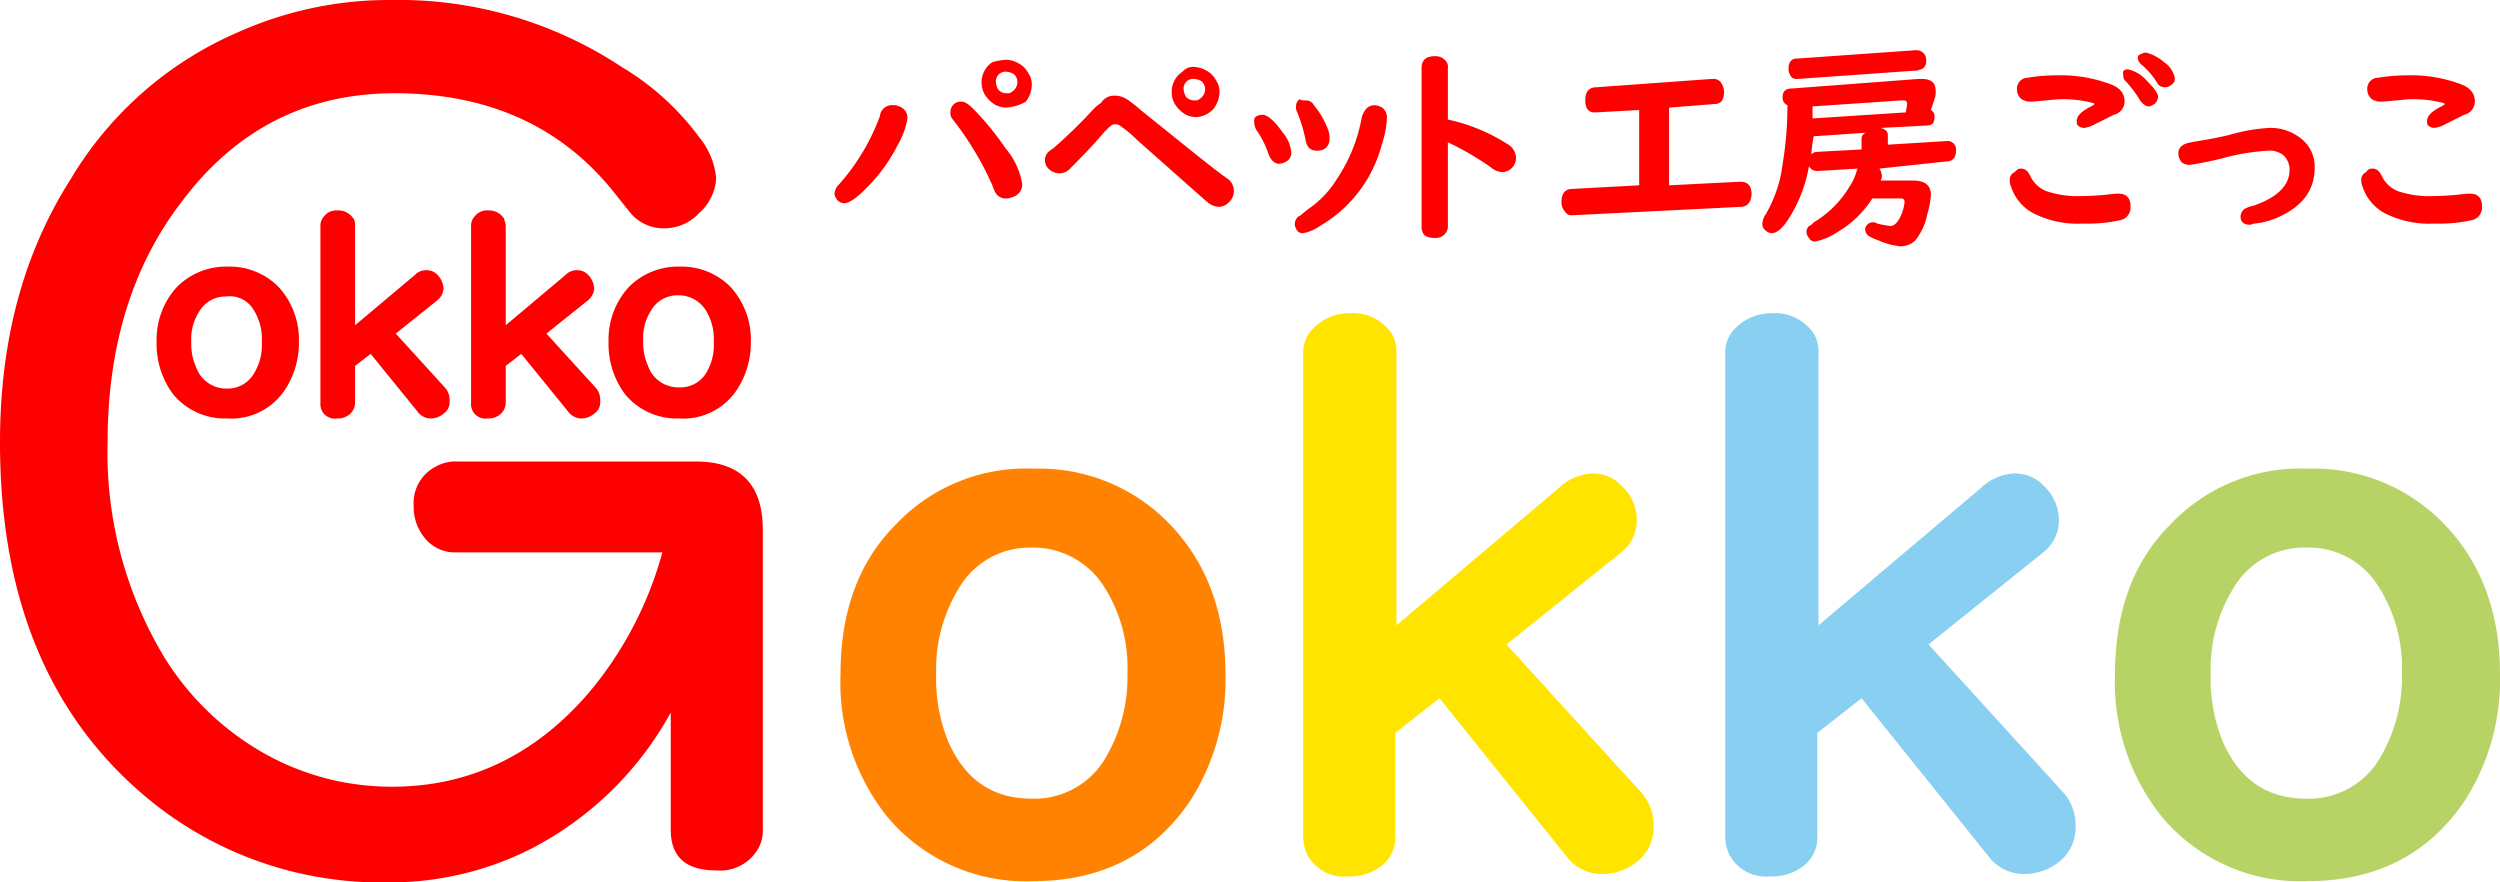
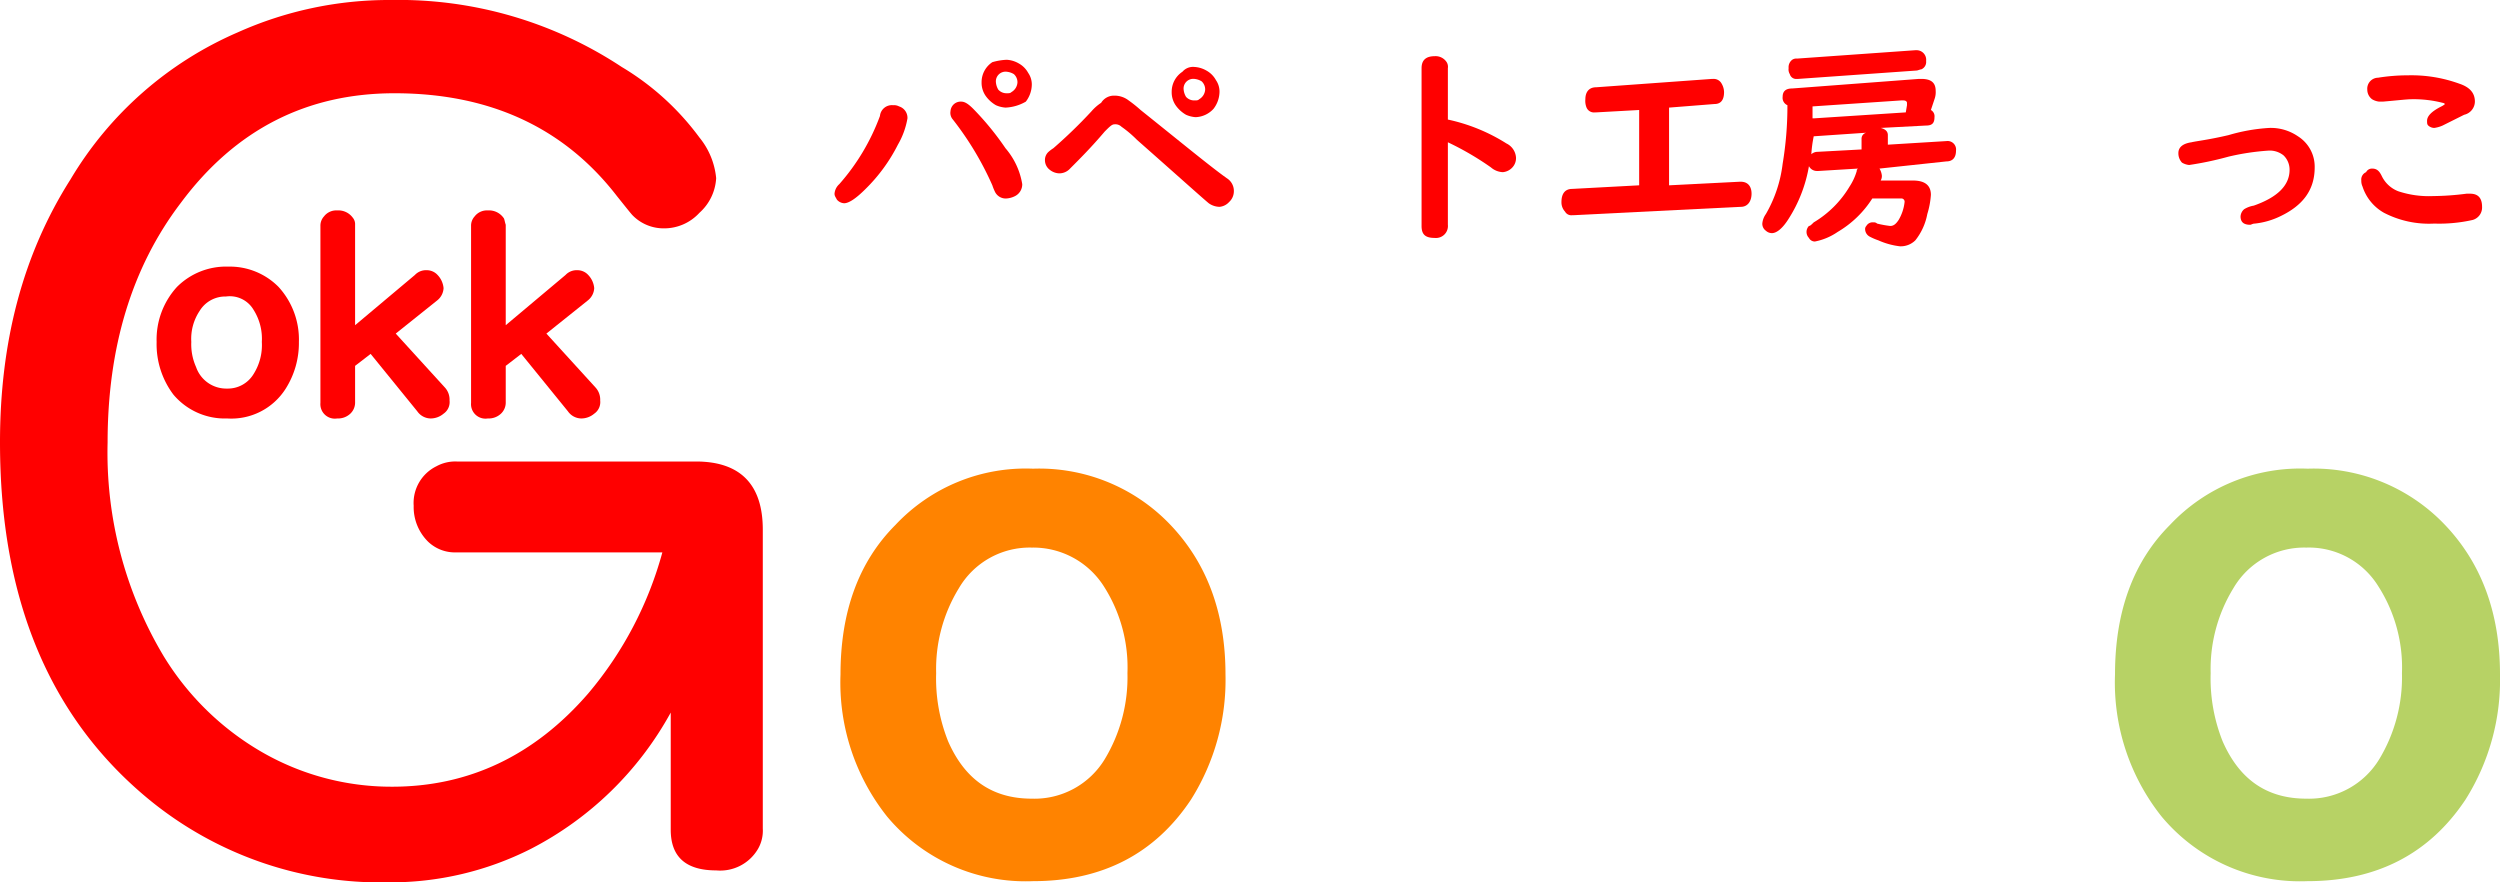
<svg xmlns="http://www.w3.org/2000/svg" width="209.1" height="73.8" viewBox="0 0 209.1 73.8">
  <defs>
    <style>.cls-1{fill:#ff8300;}.cls-2{fill:#ffe400;}.cls-3{fill:#89cff2;}.cls-4{fill:#b7d265;}.cls-5{fill:red;}</style>
  </defs>
  <g id="レイヤー_2" data-name="レイヤー 2">
    <g id="レイヤー_1-2" data-name="レイヤー 1">
      <path class="cls-1" d="M86.4,39.2a15.15,15.15,0,0,1,11.4,4.6c3.1,3.2,4.7,7.4,4.7,12.6a18.76,18.76,0,0,1-2.9,10.5c-3,4.5-7.4,6.8-13.2,6.8a15.09,15.09,0,0,1-12.2-5.4,18,18,0,0,1-3.9-11.9c0-5.2,1.5-9.4,4.6-12.5A14.94,14.94,0,0,1,86.4,39.2Zm-.1,6.6a6.86,6.86,0,0,0-6.1,3.4,12.91,12.91,0,0,0-1.9,7.1,14.17,14.17,0,0,0,1,5.7c1.4,3.2,3.7,4.8,7,4.8a6.87,6.87,0,0,0,6.1-3.3,13.27,13.27,0,0,0,1.9-7.2,12.59,12.59,0,0,0-2-7.3A7,7,0,0,0,86.3,45.8Z" />
-       <path class="cls-2" d="M116.7,61.3v8.6a3,3,0,0,1-1,2.4,4.27,4.27,0,0,1-2.9,1,3.47,3.47,0,0,1-3.5-1.9,3.65,3.65,0,0,1-.3-1.5V29.5a2.79,2.79,0,0,1,.8-2,4.22,4.22,0,0,1,3.1-1.3,3.9,3.9,0,0,1,3.5,1.7,2.93,2.93,0,0,1,.4,1.6V52.3l13.6-11.5a4.32,4.32,0,0,1,2.8-1.2,3.25,3.25,0,0,1,2.4,1,3.89,3.89,0,0,1,1.3,2.9,3.35,3.35,0,0,1-1.3,2.7L126,53.9l11.2,12.3a4.07,4.07,0,0,1,1.1,2.9,3.61,3.61,0,0,1-1.4,3,4.64,4.64,0,0,1-2.9,1,3.69,3.69,0,0,1-3-1.5L120.4,58.4Z" />
-       <path class="cls-3" d="M152,61.3v8.6a3,3,0,0,1-1,2.4,4.27,4.27,0,0,1-2.9,1,3.47,3.47,0,0,1-3.5-1.9,3.65,3.65,0,0,1-.3-1.5V29.5a2.79,2.79,0,0,1,.8-2,4.22,4.22,0,0,1,3.1-1.3,3.9,3.9,0,0,1,3.5,1.7,2.93,2.93,0,0,1,.4,1.6V52.3l13.6-11.5a4.32,4.32,0,0,1,2.8-1.2,3.25,3.25,0,0,1,2.4,1,3.89,3.89,0,0,1,1.3,2.9,3.35,3.35,0,0,1-1.3,2.7l-9.6,7.7,11.2,12.3a4.07,4.07,0,0,1,1.1,2.9,3.61,3.61,0,0,1-1.4,3,4.64,4.64,0,0,1-2.9,1,3.69,3.69,0,0,1-3-1.5L155.7,58.4Z" />
      <path class="cls-4" d="M193,39.2a15.15,15.15,0,0,1,11.4,4.6c3.1,3.2,4.7,7.4,4.7,12.6a18.76,18.76,0,0,1-2.9,10.5c-3,4.5-7.4,6.8-13.2,6.8a15.09,15.09,0,0,1-12.2-5.4,18,18,0,0,1-3.9-11.9c0-5.2,1.5-9.4,4.6-12.5A14.94,14.94,0,0,1,193,39.2Zm-.1,6.6a6.86,6.86,0,0,0-6.1,3.4,12.91,12.91,0,0,0-1.9,7.1,14.17,14.17,0,0,0,1,5.7c1.4,3.2,3.7,4.8,7,4.8a6.87,6.87,0,0,0,6.1-3.3,13.27,13.27,0,0,0,1.9-7.2,12.59,12.59,0,0,0-2-7.3A6.83,6.83,0,0,0,192.9,45.8Z" />
      <path class="cls-5" d="M58.2,38.6h-20a3.29,3.29,0,0,0-1.7.4,3.42,3.42,0,0,0-1.9,3.3,4.07,4.07,0,0,0,1.2,3,3.24,3.24,0,0,0,2.4.9H55.4A30.79,30.79,0,0,1,49.2,58c-4.5,5.2-10,7.8-16.4,7.8a21.68,21.68,0,0,1-10.9-2.9,23.24,23.24,0,0,1-8.2-8A33.15,33.15,0,0,1,9,37c0-7.9,2-14.6,6.1-20C19.7,10.8,25.7,7.8,33,7.8c8,0,14.2,2.9,18.6,8.6.8,1,1.2,1.5,1.3,1.6a3.63,3.63,0,0,0,2.6,1.1,4,4,0,0,0,3-1.3,4.19,4.19,0,0,0,1.4-2.9,6.32,6.32,0,0,0-1.4-3.4A22.19,22.19,0,0,0,52,5.6,33.85,33.85,0,0,0,32.7,0,30.94,30.94,0,0,0,19.9,2.7,30.24,30.24,0,0,0,5.9,15C1.9,21.3,0,28.6,0,37,0,50.2,4.2,60.1,12.5,66.9a30.58,30.58,0,0,0,20,6.9A26,26,0,0,0,44.4,71,27.91,27.91,0,0,0,56.1,59.6v9.8c0,2.3,1.3,3.4,3.8,3.4A3.66,3.66,0,0,0,63.4,71a3.06,3.06,0,0,0,.4-1.7v-25C63.8,40.5,61.9,38.6,58.2,38.6Z" />
      <path class="cls-5" d="M14.8,24a6.52,6.52,0,0,0-1.7,4.6A7,7,0,0,0,14.5,33,5.62,5.62,0,0,0,19,35a5.38,5.38,0,0,0,4.9-2.5A7.13,7.13,0,0,0,25,28.6,6.52,6.52,0,0,0,23.3,24a5.73,5.73,0,0,0-4.2-1.7A5.8,5.8,0,0,0,14.8,24Zm6.4,1.9a4.53,4.53,0,0,1,.7,2.7,4.53,4.53,0,0,1-.7,2.7A2.51,2.51,0,0,1,19,32.5a2.67,2.67,0,0,1-2.6-1.8,4.64,4.64,0,0,1-.4-2.1,4.21,4.21,0,0,1,.7-2.6,2.51,2.51,0,0,1,2.2-1.2A2.3,2.3,0,0,1,21.2,25.9Z" />
      <path class="cls-5" d="M29.5,18.2a1.49,1.49,0,0,0-1.3-.6,1.29,1.29,0,0,0-1.1.5,1.14,1.14,0,0,0-.3.8V33.7A1.21,1.21,0,0,0,28.2,35a1.5,1.5,0,0,0,1.1-.4,1.27,1.27,0,0,0,.4-.9V30.6l1.3-1,3.9,4.8A1.38,1.38,0,0,0,36,35a1.67,1.67,0,0,0,1.1-.4,1.17,1.17,0,0,0,.5-1.1,1.5,1.5,0,0,0-.4-1.1l-4.1-4.5,3.5-2.8a1.39,1.39,0,0,0,.5-1,1.82,1.82,0,0,0-.5-1.1,1.22,1.22,0,0,0-.9-.4,1.28,1.28,0,0,0-1,.4l-5,4.2V18.8A.85.85,0,0,0,29.5,18.2Z" />
      <path class="cls-5" d="M42.1,18.2a1.49,1.49,0,0,0-1.3-.6,1.29,1.29,0,0,0-1.1.5,1.14,1.14,0,0,0-.3.8V33.7A1.21,1.21,0,0,0,40.8,35a1.5,1.5,0,0,0,1.1-.4,1.27,1.27,0,0,0,.4-.9V30.6l1.3-1,3.9,4.8a1.38,1.38,0,0,0,1.1.6,1.67,1.67,0,0,0,1.1-.4,1.17,1.17,0,0,0,.5-1.1,1.5,1.5,0,0,0-.4-1.1l-4.1-4.5,3.5-2.8a1.39,1.39,0,0,0,.5-1,1.82,1.82,0,0,0-.5-1.1,1.22,1.22,0,0,0-.9-.4,1.28,1.28,0,0,0-1,.4l-5,4.2V18.8C42.2,18.5,42.2,18.3,42.1,18.2Z" />
-       <path class="cls-5" d="M52.6,24a6.52,6.52,0,0,0-1.7,4.6A7,7,0,0,0,52.3,33a5.62,5.62,0,0,0,4.5,2,5.38,5.38,0,0,0,4.9-2.5,7.13,7.13,0,0,0,1.1-3.9A6.52,6.52,0,0,0,61.1,24a5.73,5.73,0,0,0-4.2-1.7A5.8,5.8,0,0,0,52.6,24ZM59,25.9a4.53,4.53,0,0,1,.7,2.7,4.53,4.53,0,0,1-.7,2.7,2.53,2.53,0,0,1-2.2,1.1,2.67,2.67,0,0,1-2.6-1.8,4.64,4.64,0,0,1-.4-2.1,4.21,4.21,0,0,1,.7-2.6,2.51,2.51,0,0,1,2.2-1.2A2.68,2.68,0,0,1,59,25.9Z" />
      <path class="cls-5" d="M74.7,8.8a.9.9,0,0,1,.5.1,1,1,0,0,1,.7,1,6.57,6.57,0,0,1-.8,2.2,14.08,14.08,0,0,1-2.7,3.7Q71.2,17,70.6,17a.86.86,0,0,1-.6-.3c-.1-.2-.2-.3-.2-.5a1.2,1.2,0,0,1,.4-.8,18,18,0,0,0,3.4-5.7A1,1,0,0,1,74.7,8.8Zm5.7-.3c.3,0,.6.2,1,.6a23.9,23.9,0,0,1,2.7,3.3,6.12,6.12,0,0,1,1.4,3,1.1,1.1,0,0,1-.6,1,1.85,1.85,0,0,1-.7.2,1,1,0,0,1-1-.6,4.2,4.2,0,0,1-.2-.5A25.81,25.81,0,0,0,79.7,10a.84.84,0,0,1-.2-.7.86.86,0,0,1,.3-.6A.85.85,0,0,1,80.4,8.5ZM84.2,5a2.24,2.24,0,0,1,1,.3,2,2,0,0,1,.8.8,1.69,1.69,0,0,1,.3,1,2.39,2.39,0,0,1-.5,1.4,3.69,3.69,0,0,1-1.7.5,2.35,2.35,0,0,1-.8-.2,2.7,2.7,0,0,1-.8-.7,1.92,1.92,0,0,1-.4-1.2A2,2,0,0,1,83,5.2,5,5,0,0,1,84.2,5Zm0,1a.81.81,0,0,0-.9.9,1.42,1.42,0,0,0,.2.6.91.91,0,0,0,.7.3c.2,0,.3,0,.4-.1a1,1,0,0,0,.5-.8.91.91,0,0,0-.3-.7A1.42,1.42,0,0,0,84.2,6Z" />
      <path class="cls-5" d="M93.2,8a1.92,1.92,0,0,1,1.2.4,11,11,0,0,1,1,.8c3.5,2.8,5.8,4.7,7.2,5.7a1.25,1.25,0,0,1,.6,1.1,1.22,1.22,0,0,1-.4.9,1.23,1.23,0,0,1-.8.4,1.61,1.61,0,0,1-.9-.3c-.6-.5-2.6-2.3-6-5.3a9.56,9.56,0,0,0-1.3-1.1.73.73,0,0,0-.6-.2c-.2,0-.4.2-.8.6-1.1,1.3-2.1,2.3-2.9,3.1a1.22,1.22,0,0,1-.9.4,1.33,1.33,0,0,1-.8-.3,1,1,0,0,1-.4-.8.91.91,0,0,1,.3-.7,3,3,0,0,1,.4-.3,41,41,0,0,0,3.2-3.1,3.78,3.78,0,0,1,.8-.7A1.25,1.25,0,0,1,93.2,8Zm6.7-2.4a2.24,2.24,0,0,1,1,.3,2,2,0,0,1,.8.8,1.69,1.69,0,0,1,.3,1,2.39,2.39,0,0,1-.5,1.4,2.13,2.13,0,0,1-1.5.7,2.35,2.35,0,0,1-.8-.2,2.7,2.7,0,0,1-.8-.7A1.92,1.92,0,0,1,98,7.7,2,2,0,0,1,98.9,6,1.16,1.16,0,0,1,99.9,5.6Zm0,1a.81.81,0,0,0-.9.9,1.42,1.42,0,0,0,.2.6.91.91,0,0,0,.7.3c.2,0,.3,0,.4-.1a1,1,0,0,0,.5-.8.91.91,0,0,0-.3-.7A1.42,1.42,0,0,0,99.9,6.6Z" />
-       <path class="cls-5" d="M105.6,9.6c.4,0,1,.5,1.7,1.5a3,3,0,0,1,.7,1.6.81.81,0,0,1-.4.8,1.42,1.42,0,0,1-.6.2c-.4,0-.7-.3-.9-.8a7.5,7.5,0,0,0-1-2,1.45,1.45,0,0,1-.2-.7c0-.2,0-.3.1-.4S105.3,9.6,105.6,9.6Zm9.4-.8a1.42,1.42,0,0,1,.6.2,1,1,0,0,1,.4.9,8,8,0,0,1-.4,2.1,11.15,11.15,0,0,1-5.2,6.9,3.48,3.48,0,0,1-1.4.6.55.55,0,0,1-.6-.4.6.6,0,0,1-.1-.4.86.86,0,0,1,.3-.6c.1,0,.3-.2.8-.6a8.23,8.23,0,0,0,2.4-2.5,13.54,13.54,0,0,0,2.1-5.2C114.1,9.2,114.4,8.8,115,8.8Zm-5.8-.4a.75.75,0,0,1,.7.4,7.19,7.19,0,0,1,1.2,2.1,2,2,0,0,1,.1.7.94.94,0,0,1-.5.9,1.27,1.27,0,0,1-.6.1q-.75,0-.9-.9a12.52,12.52,0,0,0-.7-2.3.9.9,0,0,1-.1-.5.71.71,0,0,1,.3-.6A.9.9,0,0,0,109.2,8.4Z" />
      <path class="cls-5" d="M121.1,11.9v6.9a1,1,0,0,1-1.1,1.1c-.8,0-1.1-.3-1.1-1V5.7c0-.7.4-1,1.1-1a1.1,1.1,0,0,1,1,.5.75.75,0,0,1,.1.5V10a15.07,15.07,0,0,1,4.9,2,1.41,1.41,0,0,1,.8,1.2,1.14,1.14,0,0,1-.3.8,1.23,1.23,0,0,1-.8.4,1.62,1.62,0,0,1-1-.4A24.39,24.39,0,0,0,121.1,11.9Z" />
      <path class="cls-5" d="M139.6,9v6.5l5.9-.3h.1c.6,0,.9.4.9,1s-.3,1.1-.9,1.1l-14,.7h-.1a.6.6,0,0,1-.6-.3,1.14,1.14,0,0,1-.3-.8c0-.7.3-1.1.9-1.1l5.6-.3V9.2l-3.6.2h-.1a.67.67,0,0,1-.7-.4,1.48,1.48,0,0,1-.1-.7c0-.6.3-1,.9-1l9.7-.7h.1a.75.75,0,0,1,.7.4,1.45,1.45,0,0,1,.2.7c0,.7-.3,1-.8,1Z" />
      <path class="cls-5" d="M157.2,14.1a1.42,1.42,0,0,1,.2.6.76.76,0,0,1-.1.4H160q1.5,0,1.5,1.2a6.93,6.93,0,0,1-.3,1.6,5,5,0,0,1-1,2.2,1.73,1.73,0,0,1-1.3.5,6.21,6.21,0,0,1-1.8-.5,4.88,4.88,0,0,1-.7-.3.72.72,0,0,1-.4-.6.37.37,0,0,1,.1-.3.6.6,0,0,1,.6-.3.37.37,0,0,1,.3.1,8.92,8.92,0,0,0,1.1.2c.3,0,.5-.2.7-.5a3.74,3.74,0,0,0,.5-1.5.27.27,0,0,0-.3-.3h-2.4a8.61,8.61,0,0,1-2.9,2.8,5.06,5.06,0,0,1-1.9.8.55.55,0,0,1-.5-.3.72.72,0,0,1,0-1c.1,0,.2-.1.4-.3a8.61,8.61,0,0,0,3-3,4.88,4.88,0,0,0,.6-1.3c0-.1,0-.1.1-.2l-3.3.2H152a.75.75,0,0,1-.7-.4,11.9,11.9,0,0,1-1.7,4.4c-.5.8-1,1.2-1.4,1.2a.76.76,0,0,1-.5-.2.71.71,0,0,1-.3-.6,1.6,1.6,0,0,1,.3-.8,11,11,0,0,0,1.4-4.2,29.32,29.32,0,0,0,.4-4.9.67.67,0,0,1-.4-.7c0-.5.3-.7.8-.7l10.6-.8h.2c.8,0,1.2.3,1.2,1a1.7,1.7,0,0,1-.1.7l-.3.9a.6.6,0,0,1,.3.6c0,.5-.2.7-.7.7l-3.8.2q.6.15.6.6v.8l4.9-.3a.71.71,0,0,1,.8.8c0,.6-.3.9-.8.9Zm3.1-8.2-9.9.7h-.1a.55.55,0,0,1-.6-.4.75.75,0,0,1-.1-.5.78.78,0,0,1,.3-.7.6.6,0,0,1,.4-.1l9.9-.7h.1a.8.8,0,0,1,.8.9.67.67,0,0,1-.4.7C160.6,5.8,160.4,5.9,160.3,5.9Zm-8.8,7a.76.76,0,0,1,.5-.2l3.7-.2v-.9a.51.51,0,0,1,.4-.5l-4.4.3A10.4,10.4,0,0,0,151.5,12.9Zm.2-3,7.7-.5.1-.6V8.6c0-.1-.1-.2-.3-.2H159l-7.4.5v1Z" />
-       <path class="cls-5" d="M169,14.1c.4,0,.6.2.8.6a2.54,2.54,0,0,0,1.4,1.3,8.12,8.12,0,0,0,2.9.4,23,23,0,0,0,2.8-.2h.3c.7,0,1,.4,1,1.1a1.08,1.08,0,0,1-.8,1.1,12.75,12.75,0,0,1-3.2.3,8.19,8.19,0,0,1-4.2-.9,3.89,3.89,0,0,1-1.8-2.2,1.09,1.09,0,0,1-.1-.5.67.67,0,0,1,.4-.7C168.7,14.2,168.8,14.1,169,14.1Zm3.1-7.8a11.76,11.76,0,0,1,4.3.7c.9.3,1.3.8,1.3,1.5a1.15,1.15,0,0,1-.9,1.1l-1.8.9a2.54,2.54,0,0,1-.7.2.76.76,0,0,1-.5-.2c-.1-.1-.1-.2-.1-.4q0-.6,1.2-1.2a1.24,1.24,0,0,0,.3-.2.35.35,0,0,0-.2-.1,9.78,9.78,0,0,0-2.6-.3c-.4,0-1.2.1-2.4.2h-.3a1.42,1.42,0,0,1-.6-.2,1,1,0,0,1-.4-.8.92.92,0,0,1,.9-1A14.73,14.73,0,0,1,172.1,6.3Zm5.9-.5a3,3,0,0,1,1.6,1c.6.6.9,1,.9,1.3a.86.86,0,0,1-.3.6c-.2.1-.3.2-.5.2s-.5-.2-.7-.5a9.55,9.55,0,0,0-1.2-1.6.55.55,0,0,1-.2-.5C177.5,6,177.6,5.8,178,5.8Zm1.5-1.4a3.61,3.61,0,0,1,1.5.8,2.15,2.15,0,0,1,.9,1.3.6.6,0,0,1-.3.6.76.76,0,0,1-.5.2.75.75,0,0,1-.7-.4,5.8,5.8,0,0,0-1.3-1.5.91.91,0,0,1-.3-.5.37.37,0,0,1,.1-.3C179.3,4.4,179.4,4.4,179.5,4.4Z" />
      <path class="cls-5" d="M189.8,10.7a4,4,0,0,1,2.4.7,3,3,0,0,1,1.4,2.6c0,1.9-1,3.2-2.9,4.1a6.46,6.46,0,0,1-2.1.6c-.2,0-.3.1-.4.1-.5,0-.8-.2-.8-.7a.86.86,0,0,1,.3-.6,2.19,2.19,0,0,1,.8-.3q3-1.05,3-3A1.66,1.66,0,0,0,191,13a1.84,1.84,0,0,0-1.3-.4,20.3,20.3,0,0,0-3.3.5,27.2,27.2,0,0,1-3.3.7,1.42,1.42,0,0,1-.6-.2,1.14,1.14,0,0,1-.3-.8c0-.5.4-.8,1.1-.9.4-.1,1.4-.2,3.1-.6A15.1,15.1,0,0,1,189.8,10.7Z" />
      <path class="cls-5" d="M198.4,14.1c.4,0,.6.2.8.6a2.54,2.54,0,0,0,1.4,1.3,8.12,8.12,0,0,0,2.9.4,23,23,0,0,0,2.8-.2h.3c.7,0,1,.4,1,1.1a1.08,1.08,0,0,1-.8,1.1,12.75,12.75,0,0,1-3.2.3,8.19,8.19,0,0,1-4.2-.9,3.89,3.89,0,0,1-1.8-2.2,1.09,1.09,0,0,1-.1-.5.67.67,0,0,1,.4-.7A.55.55,0,0,1,198.4,14.1Zm3-7.8a11.76,11.76,0,0,1,4.3.7c.9.3,1.3.8,1.3,1.5a1.15,1.15,0,0,1-.9,1.1l-1.8.9a2.54,2.54,0,0,1-.7.2.76.76,0,0,1-.5-.2c-.1-.1-.1-.2-.1-.4q0-.6,1.2-1.2a1.24,1.24,0,0,0,.3-.2.35.35,0,0,0-.2-.1,9.78,9.78,0,0,0-2.6-.3c-.4,0-1.2.1-2.4.2H199a1.42,1.42,0,0,1-.6-.2,1,1,0,0,1-.4-.8.92.92,0,0,1,.9-1A15.74,15.74,0,0,1,201.4,6.3Z" />
    </g>
  </g>
</svg>